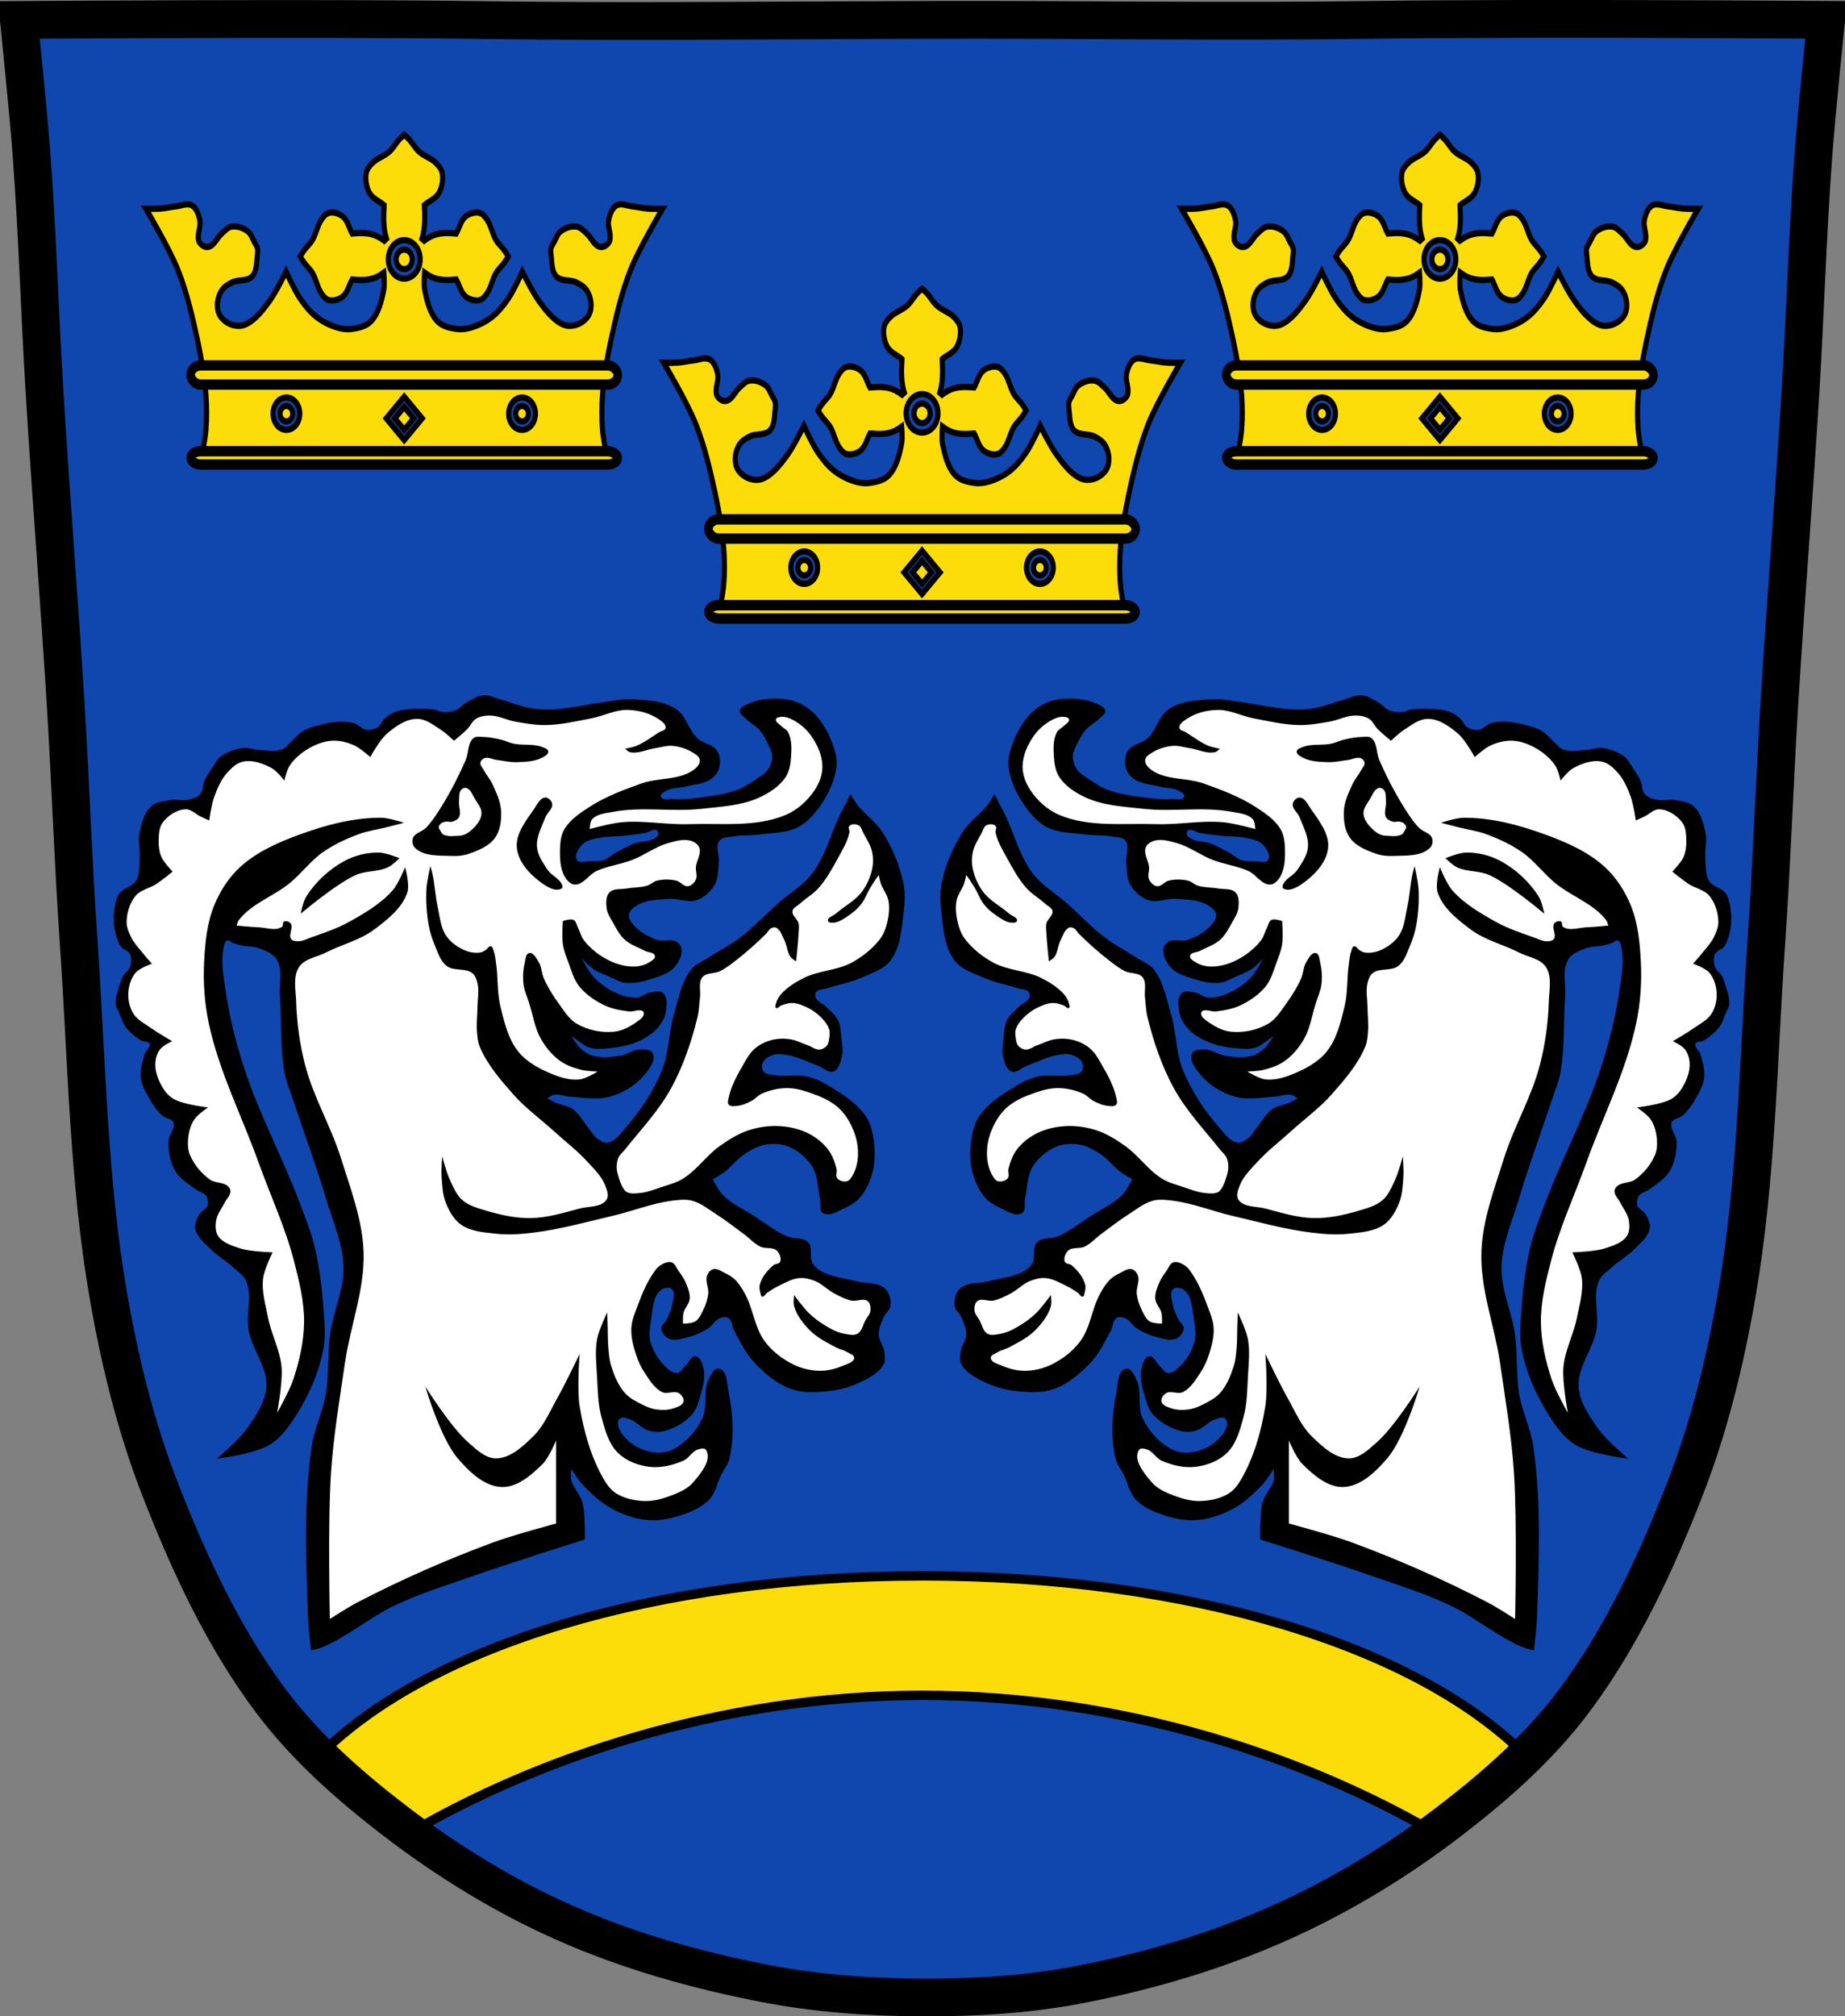
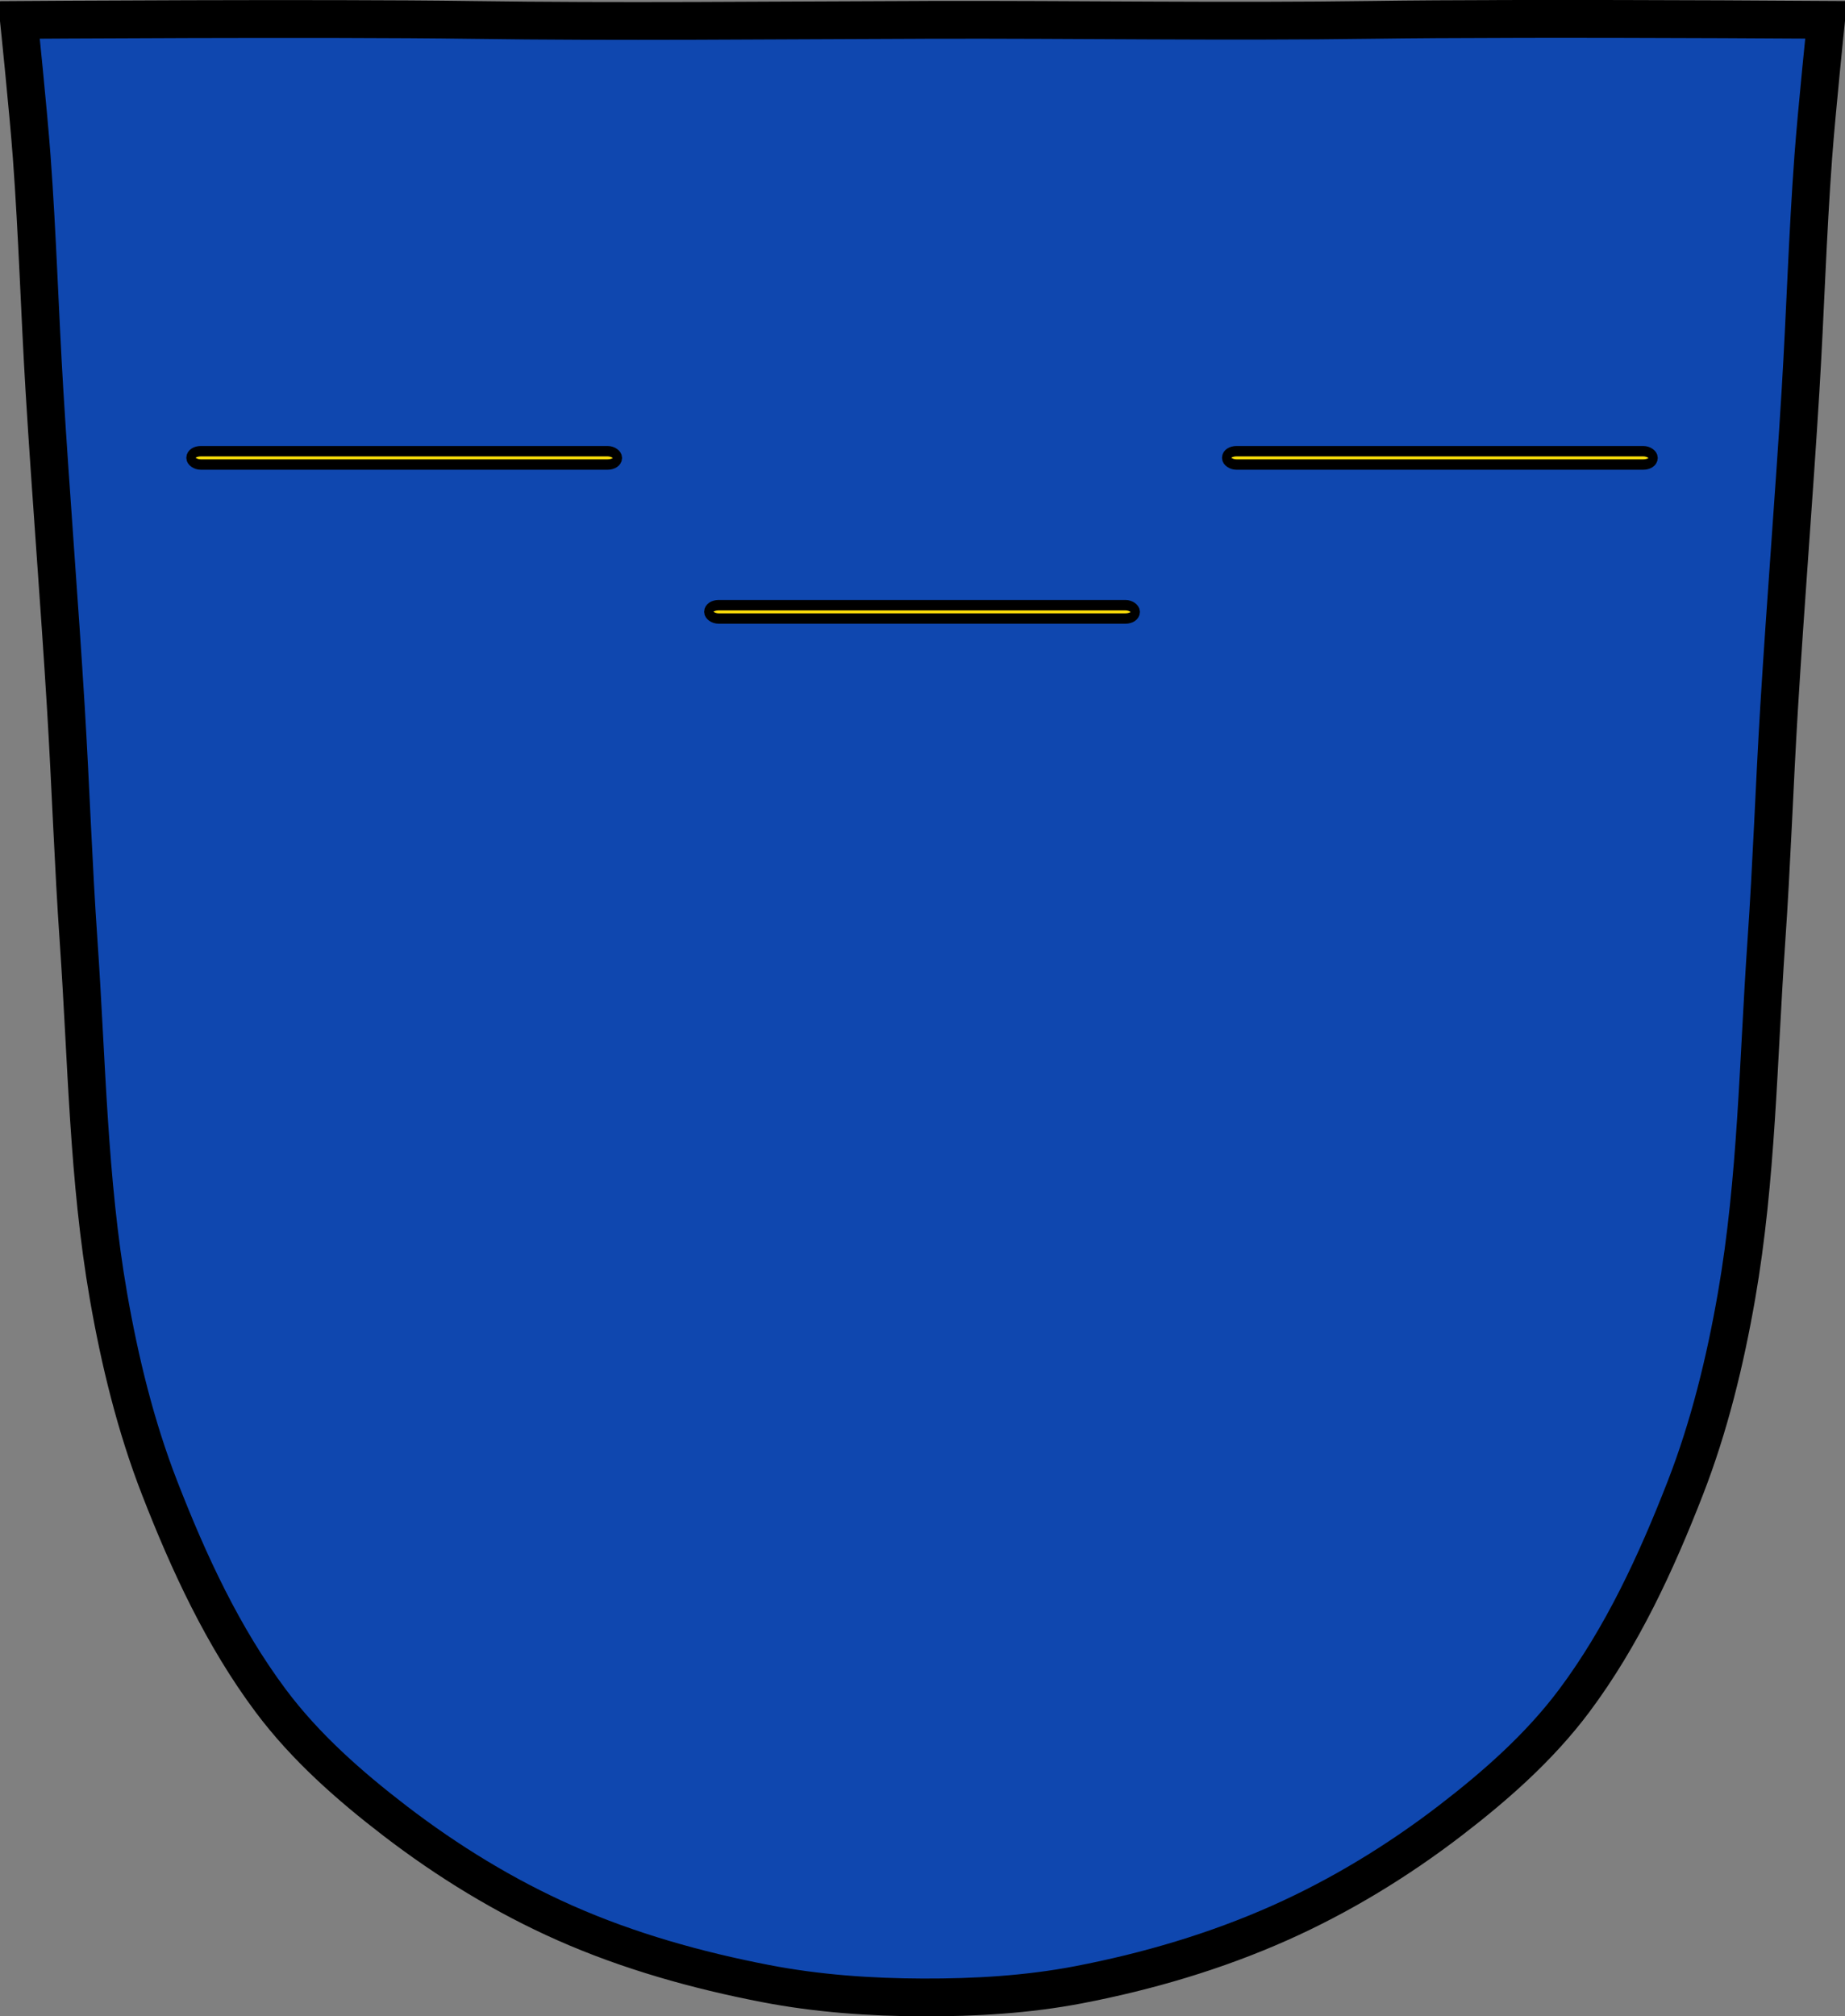
<svg xmlns="http://www.w3.org/2000/svg" xmlns:xlink="http://www.w3.org/1999/xlink" viewBox="0 0 977.12 1067.6">
  <rect x="0" y="0" width="977.12" height="1067.6" fill="#808080" stroke="none" />
  <defs>
-     <path id="0" d="m-910.9 203.28c0 0-3.226 2.403-4.719 3.75-3.347 3.02-5.869 6.98-9.438 9.719-5.081 3.899-11.82 5.245-16.75 9.344-2.266 1.884-4.568 4.03-5.656 6.813-.671 1.714-.895 3.642-.844 5.531.031 1.133.152 2.222.344 3.313.588 3.345 1.857 6.754 4 9.344 3.465 4.188 9.08 5.773 13.5 8.906-.625 9.198-.896 18.662 2.313 27.09-.671.566-1.318 1.127-2 1.594-2.171-1.37-4.484-2.536-6.75-3.5-7.641-3.25-16.306-2.979-24.688-2.375-2.793-4.175-4.203-9.505-7.938-12.781-2.309-2.026-5.361-3.194-8.344-3.75-.973-.181-1.958-.315-2.969-.344-.421-.012-.83-.023-1.25 0-1.26.069-2.51.337-3.656.813-2.478 1.029-4.414 3.232-6.094 5.375-3.655 4.661-4.836 11.01-8.313 15.813-2.442 3.374-5.964 5.772-8.656 8.938-1.201 1.412-3.344 4.438-3.344 4.438 0 0 2.143 3.057 3.344 4.469 2.692 3.165 6.214 5.563 8.656 8.938 3.477 4.805 4.657 11.182 8.313 15.844 1.68 2.143 3.616 4.315 6.094 5.344 2.445 1.015 5.282.952 7.875.469 2.982-.556 6.03-1.755 8.344-3.781 3.734-3.277 5.144-8.575 7.938-12.75 8.381.604 17.05.907 24.688-2.344 2.065-.879 4.156-1.967 6.156-3.188 0 0 1 9.134 0 13.531-2.094 9.166-5.186 19.2-12.25 25.406-5.104 4.482-12.604 5.621-19.344 6.406-4.613.537-9.369-.092-13.875-1.219-7.201-1.801-14.258-4.653-20.469-8.719-6.02-3.941-11.144-9.258-15.719-14.813-5.357-6.504-13.5-21.375-13.5-21.375 0 0-9.548 16.03-15.625 23.03-5.556 6.401-11.497 12.813-18.813 17.09-3.172 1.857-6.797 3.283-10.469 3.469-4.458.225-9.126-.833-13.06-2.938-3.056-1.634-5.96-4.068-7.531-7.156-1.385-2.72-1.663-6.074-1.219-9.09.518-3.52 2.072-7.03 4.406-9.719 2.389-2.747 5.884-4.385 9.219-5.844 6.476-2.834 15.472-.5 20.5-5.469 4.04-3.989 3.775-10.791 4.594-16.406.275-1.889.577-3.872.094-5.719-.511-1.953-1.954-3.532-3.063-5.219-1.884-2.866-3.238-6.381-6.094-8.281-4.606-3.066-10.651-4.751-16.12-3.938-3.673.546-6.612 3.442-9.594 5.656-3.963 2.943-6.385 8.05-10.906 10.03-1.602.703-3.528.889-5.219.438-2.22-.593-4.349-2.039-5.688-3.906-.616-.86-.749-2.01-.844-3.063-.428-4.801 2.531-9.681 1.438-14.375-1.042-4.469-3.229-9.534-7.281-11.688-1.489-.791-3.103-1.064-4.781-1.063-3.69.002-7.709 1.367-11.406 1.656-4.678.366-9.287 1.367-13.969 1.688-4.995.342-15.03.25-15.03.25 0 0 22.996 31.99 31.406 49.688 8.52 17.927 13.967 37.22 18.938 56.44 3.719 14.381 6.742 29.05 8.094 43.844.846 9.262.866 18.646 0 27.906-.73 7.804-4.375 23.09-4.375 23.09l166.78.313.063.125 30.594-.063 30.594.063.063-.125 166.75-.313c0 0-3.645-15.29-4.375-23.09-.866-9.26-.846-18.644 0-27.906 1.351-14.792 4.374-29.463 8.094-43.844 4.97-19.216 10.418-38.51 18.938-56.44 8.41-17.697 31.406-49.688 31.406-49.688 0 0-10.04.092-15.03-.25-4.681-.321-9.291-1.321-13.969-1.688-5.377-.421-11.393-3.124-16.16-.594-4.053 2.153-6.271 7.218-7.313 11.688-1.094 4.694 1.898 9.574 1.469 14.375-.094 1.054-.259 2.203-.875 3.063-1.338 1.868-3.468 3.313-5.688 3.906-1.691.452-3.616.266-5.219-.438-4.521-1.983-6.943-7.088-10.906-10.03-2.981-2.214-5.921-5.11-9.594-5.656-5.474-.814-11.518.872-16.12 3.938-2.855 1.9-4.21 5.415-6.094 8.281-1.109 1.687-2.551 3.266-3.063 5.219-.483 1.846-.181 3.83.094 5.719.819 5.616.557 12.417 4.594 16.406 5.03 4.968 14.02 2.635 20.5 5.469 3.335 1.459 6.83 3.097 9.219 5.844 2.335 2.685 3.888 6.199 4.406 9.719.444 3.02.166 6.374-1.219 9.09-1.572 3.089-4.475 5.522-7.531 7.156-3.937 2.105-8.604 3.162-13.06 2.938-3.672-.185-7.296-1.612-10.469-3.469-7.315-4.281-13.257-10.693-18.813-17.09-6.077-7-15.625-23.03-15.625-23.03 0 0-8.143 14.871-13.5 21.375-4.575 5.554-9.698 10.871-15.719 14.813-6.211 4.065-13.268 6.917-20.469 8.719-4.506 1.127-9.262 1.756-13.875 1.219-6.74-.785-14.24-1.924-19.344-6.406-7.06-6.204-10.156-16.241-12.25-25.406-1-4.397 0-13.531 0-13.531 2 1.22 4.091 2.309 6.156 3.188 7.641 3.25 16.306 2.948 24.688 2.344 2.793 4.175 4.203 9.473 7.938 12.75 2.309 2.026 5.361 3.225 8.344 3.781 2.593.484 5.43.546 7.875-.469 2.478-1.029 4.414-3.201 6.094-5.344 3.655-4.661 4.836-11.04 8.313-15.844 2.442-3.374 5.964-5.772 8.656-8.938 1.201-1.412 3.344-4.469 3.344-4.469 0 0-2.143-3.03-3.344-4.438-2.692-3.165-6.214-5.563-8.656-8.938-3.477-4.805-4.657-11.151-8.313-15.813-1.68-2.143-3.616-4.346-6.094-5.375-1.528-.634-3.222-.861-4.906-.813-1.01.029-1.996.162-2.969.344-2.982.556-6.03 1.724-8.344 3.75-3.734 3.277-5.144 8.606-7.938 12.781-8.381-.604-17.05-.875-24.688 2.375-2.266.964-4.579 2.13-6.75 3.5-.682-.467-1.329-1.028-2-1.594 3.208-8.432 2.937-17.896 2.313-27.09 4.415-3.133 10.03-4.718 13.5-8.906 2.143-2.59 3.412-5.999 4-9.344.511-2.909.542-6.102-.531-8.844-1.088-2.779-3.359-4.928-5.625-6.813-4.93-4.099-11.7-5.445-16.781-9.344-3.569-2.738-6.09-6.7-9.438-9.719-1.493-1.347-4.719-3.75-4.719-3.75zm.031 84.84c8.56 0 15.5 6.94 15.5 15.5 0 8.56-6.94 15.5-15.5 15.5-8.56 0-15.5-6.94-15.5-15.5 0-8.56 6.94-15.5 15.5-15.5zm0 7.656c-4.333 0-7.875 3.511-7.875 7.844 0 4.333 3.542 7.844 7.875 7.844 4.333 0 7.844-3.511 7.844-7.844 0-4.333-3.511-7.844-7.844-7.844zm-.031 118.34l17.5 17.469-17.5 17.469-17.469-17.469 17.469-17.469zm-114.69.656c7.199 0 13.03 5.833 13.03 13.03 0 7.199-5.832 13.03-13.03 13.03-7.199 0-13.03-5.833-13.03-13.03 0-7.199 5.833-13.03 13.03-13.03zm229.41 0c7.199 0 13.03 5.833 13.03 13.03 0 7.199-5.833 13.03-13.03 13.03-7.199 0-13.03-5.833-13.03-13.03 0-7.199 5.833-13.03 13.03-13.03zm-229.41 6.813c-3.431 0-6.219 2.788-6.219 6.219 0 3.431 2.788 6.219 6.219 6.219 3.431 0 6.219-2.788 6.219-6.219 0-3.431-2.787-6.219-6.219-6.219zm229.41 0c-3.431 0-6.219 2.788-6.219 6.219 0 3.431 2.788 6.219 6.219 6.219 3.431 0 6.219-2.788 6.219-6.219 0-3.431-2.788-6.219-6.219-6.219zm-114.72.813l-9.156 9.188 9.156 9.156 9.188-9.156-9.188-9.188z" stroke="#000" stroke-width="5.02" fill="#fcdd09" />
-     <rect id="1" width="415.88" x="-57.46" y="217.47" rx="9.865" height="15.473" ry="7.737" stroke-width="8.362" />
    <rect id="2" width="415.88" x="-57.46" y="286.54" rx="9.865" height="10.728" ry="5.364" />
  </defs>
  <g transform="translate(114.33 14.399)">
    <path d="m684.05-4.373c-26.17.053-51.02.198-70.798.478-79.11 1.122-156.7-.214-235.05 0-2.653.007-5.305.036-7.958.043-78.35.214-155.94 1.122-235.05 0-79.11-1.122-239.53 0-239.53 0 0 0 4.995 48.18 6.784 72.32 3.067 41.38 4.256 82.87 6.784 124.29 3.405 55.766 7.902 111.49 11.307 167.25 2.529 41.41 3.91 82.9 6.784 124.29 4.346 62.59 5.02 125.75 15.786 187.56 6.02 34.562 14.418 68.979 27.14 101.67 15.355 39.473 33.473 78.71 58.839 112.63 18.288 24.456 41.648 45.04 65.884 63.62 27.747 21.272 57.962 39.816 89.93 53.968 33.818 14.97 69.917 25.08 106.24 32.09 27.334 5.278 55.35 7.255 83.19 7.349 27.662.094 55.55-1.52 82.71-6.741 36.46-7.01 72.54-17.626 106.46-32.746 31.934-14.235 62.23-32.696 89.98-53.968 24.24-18.58 47.595-39.17 65.884-63.62 25.365-33.919 43.484-73.16 58.839-112.63 12.718-32.695 21.12-67.16 27.14-101.72 10.762-61.814 11.44-124.97 15.786-187.56 2.874-41.39 4.256-82.87 6.784-124.29 3.405-55.766 7.902-111.44 11.307-167.21 2.529-41.41 3.717-82.909 6.784-124.29 1.79-24.14 6.784-72.32 6.784-72.32 0 0-90.24-.636-168.73-.478" fill="#0f47af" />
    <g stroke="#000">
-       <path d="m374.22 819.97c-139.87 0-260.91 36.415-319.53 95.25 12.603 12.426 26.29 23.833 40.28 34.563 2.684 2.057 5.396 4.089 8.125 6.094 65.51-38.35 162.66-72.66 271.12-72.66 108.45 0 205.6 34.29 271.09 72.62 2.743-2.01 5.46-4.03 8.156-6.094 13.994-10.728 27.71-22.14 40.31-34.563-58.62-58.829-179.7-95.22-319.56-95.22z" fill="#fcdd09" stroke-linejoin="round" stroke-width="5" />
      <path d="m684.05-4.373c-26.17.053-51.02.198-70.798.478-79.11 1.122-156.7-.214-235.05 0-2.653.007-5.305.036-7.958.043-78.35.214-155.94 1.122-235.05 0-79.11-1.122-239.53 0-239.53 0 0 0 4.995 48.18 6.784 72.32 3.067 41.38 4.256 82.87 6.784 124.29 3.405 55.766 7.902 111.49 11.307 167.25 2.529 41.41 3.91 82.9 6.784 124.29 4.346 62.59 5.02 125.75 15.786 187.56 6.02 34.562 14.418 68.979 27.14 101.67 15.355 39.473 33.473 78.71 58.839 112.63 18.288 24.456 41.648 45.04 65.884 63.62 27.747 21.272 57.962 39.816 89.93 53.968 33.818 14.97 69.917 25.08 106.24 32.09 27.334 5.278 55.35 7.255 83.19 7.349 27.662.094 55.55-1.52 82.71-6.741 36.46-7.01 72.54-17.626 106.46-32.746 31.934-14.235 62.23-32.696 89.98-53.968 24.24-18.58 47.595-39.17 65.884-63.62 25.365-33.919 43.484-73.16 58.839-112.63 12.718-32.695 21.12-67.16 27.14-101.72 10.762-61.814 11.44-124.97 15.786-187.56 2.874-41.39 4.256-82.87 6.784-124.29 3.405-55.766 7.902-111.44 11.307-167.21 2.529-41.41 3.717-82.909 6.784-124.29 1.79-24.14 6.784-72.32 6.784-72.32 0 0-90.24-.636-168.73-.478z" fill="none" stroke-width="20" />
    </g>
    <g transform="matrix(.544 0 0 .658 1143.76-76.868)">
      <use xlink:href="#0" />
      <g transform="translate(-1061.37 171.46)" fill="#fcdd09" stroke="#000" stroke-linejoin="round" stroke-linecap="round" stroke-width="8.362">
        <use xlink:href="#2" />
        <use xlink:href="#1" />
      </g>
    </g>
    <g transform="matrix(.544 0 0 .658 595.26-76.868)">
      <use xlink:href="#0" />
      <g transform="translate(-1061.37 171.46)" fill="#fcdd09" stroke="#000" stroke-linejoin="round" stroke-linecap="round" stroke-width="8.362">
        <use xlink:href="#2" />
        <use xlink:href="#1" />
      </g>
    </g>
    <g transform="matrix(.544 0 0 .658 869.51 4.662)">
      <use xlink:href="#0" />
      <g transform="translate(-1061.37 171.46)" fill="#fcdd09" stroke="#000" stroke-linejoin="round" stroke-linecap="round" stroke-width="8.362">
        <use xlink:href="#2" />
        <use xlink:href="#1" />
      </g>
    </g>
    <g>
      <g transform="translate(1022.67)">
-         <path d="m-880.81 353.72c-3.393.278-6.455 2.271-9.406 3.969-1.874 1.078-3.185 3.091-5.188 3.906-2.322.945-4.97 1.18-7.469.969-1.465-.124-2.768-1.073-4.219-1.313-3.735-.616-7.568-.581-11.344-.313-3.173.226-6.443.467-9.406 1.625-2.039.797-3.883 2.087-5.5 3.563-1.422 1.297-1.959 3.515-3.594 4.531-1.783 1.108-4.08 1.624-6.156 1.313-2.262-.339-3.831-2.587-6-3.313-2.229-.746-4.618-.992-6.969-1-3.272-.011-6.565.562-9.75 1.313-3.663.863-7.442 1.751-10.688 3.656-2.509 1.472-4.283 3.893-6.469 5.813-1.498 1.315-2.671 3.191-4.531 3.906-3.936 1.514-8.445.542-12.656.313-2.682-.146-5.332-1.373-8-1.063-4.298.5-8.672 2.049-12.12 4.656-1.726 1.303-2.663 3.397-3.875 5.188-1.632 2.41-3.325 4.789-4.531 7.438-1.034 2.271-.659 5.26-2.281 7.156-1.414 1.653-3.735 2.373-5.844 2.906-3.355.848-6.968-.295-10.375.313-3.365.6-7.18.961-9.719 3.25-3.701 3.337-5.106 8.754-6.156 13.625-1.026 4.755.412 9.747 0 14.594-.325 3.825.043 8.07-1.969 11.344-1.903 3.094-6.635 3.547-8.75 6.5-1.652 2.307-2.156 5.29-2.594 8.094-.534 3.418-.617 6.971 0 10.375.659 3.635 1.511 7.562 3.906 10.375.565.664 1.575.761 2.25 1.313.889.728 1.904 1.508 2.281 2.594.71 2.045.415 4.472-.344 6.5-.674 1.803-2.619 2.854-3.563 4.531-.906 1.61-1.43 3.411-1.937 5.188-.908 3.18-2.24 6.425-1.938 9.719.16 1.739 1.252 3.269 1.938 4.875 1.026 2.403 1.678 5.04 3.25 7.125 2.308 3.062 5.41 5.585 8.75 7.469 1.191.672 3.354.03 3.906 1.281.859 1.948-1.99 3.802-2.594 5.844-1.179 3.988-2.41 8.208-1.969 12.344.381 3.573 2.171 6.884 3.906 10.03 2.01 3.654 4.389 7.247 7.469 10.06 1.683 1.539 4.948 1.452 5.813 3.563 1.351 3.3-2.567 6.809-2.594 10.375-.039 5.218.918 10.752 3.563 15.25 2.443 4.156 6.837 6.86 10.719 9.719 1.717 1.264 4.04 1.692 5.5 3.25.495.53.802 1.232.969 1.938.273 1.157.436 2.456 0 3.563-.813 2.064-3.462 2.932-4.531 4.875-1.239 2.251-2.439 4.949-1.938 7.469.874 4.389 4.977 7.476 8.094 10.688 3.481 3.586 8.01 6.03 11.688 9.406 2.534 2.327 5.764 4.309 7.125 7.469 3.424 7.953-.205 17.412 1.312 25.938 1.845 10.368 10.1 19.648 9.406 30.16-.523 7.963-5.495 15.206-10.06 21.75-4.375 6.268-16.219 16.219-16.219 16.219 0 0 19.982-2.293 28.22-7.469 6.622-4.161 11.203-11.151 15.25-17.844 6.02-9.963 10.767-21 12.969-32.438 1.431-7.431.542-15.14 0-22.688-.759-10.567-2.068-21.16-4.531-31.469-1.884-7.88-4.944-15.443-7.781-23.03-9.169-24.519-21.837-47.702-29.844-72.62-4.315-13.431-7.8-27.22-9.75-41.19-.987-7.07-2.342-14.397-.969-21.406.298-1.519.52-3.673 1.969-4.219.996-.375 1.905.918 2.906 1.281 1.48.537 2.996.966 4.531 1.313 3.207.723 6.683.441 9.75 1.625 3.357 1.295 7.208 2.76 9.06 5.844 3.354 5.578 1.149 12.946 1.625 19.438.999 13.612.067 27.463 2.594 40.875.987 5.241 3.221 10.18 4.875 15.25 5.513 16.9 11.821 33.542 16.844 50.594 3.564 12.1 9.07 24.02 9.406 36.625.326 12.12-5.501 23.67-7.125 35.688-1.423 10.525-.508 21.309-2.281 31.781-1.59 9.385-6.082 18.14-7.438 27.563-4.296 29.86-3.037 60.32-1.969 90.47.208 5.859 1.625 17.531 1.625 17.531 0 0 3.981-.845 5.844-1.625 13.804-5.777 25.364-16.01 38.906-22.375 13.992-6.578 28.872-11.12 43.47-16.219 18.783-6.56 56.75-18.5 56.75-18.5 0 0 .09-3.869 0-5.813-.216-4.663 0-9.48-1.281-13.969-1.195-4.184-4.844-7.422-5.844-11.656-.447-1.894 0-5.844 0-5.844 0 0 3.571 5.66 5.844 8.094 4.506 4.826 9.448 9.449 15.219 12.656 5.677 3.155 12.04 5.486 18.5 6.156 5.628.584 11.471-.26 16.875-1.938 5.958-1.849 12.194-4.267 16.531-8.75 3.429-3.544 4.25-8.908 6.469-13.313 1.371-2.72 3.509-5.131 4.219-8.094 2.746-11.459 2.02-23.793-.313-35.34-.902-4.467-.707-11.824-5.188-12.656-2.631-.489-4.319 3.442-5.5 5.844-3.044 6.188-.284 14.212-3.25 20.438-3.062 6.427-8.129 12.293-14.281 15.875-3.06 1.782-6.845 2.558-10.375 2.281-4.743-.372-9.563-2.219-13.281-5.188-3.163-2.525-6.454-6.03-6.813-10.06-.094-1.061.354-2.383 1.281-2.906 1.518-.857 3.54.056 5.188.625 3.575 1.234 6.095 4.762 9.719 5.844 2.592.774 5.501 1 8.125.344 5.593-1.401 11.03-4.513 14.906-8.781 2.244-2.47 3.294-5.856 4.219-9.06 1.42-4.921 3.079-10.257 1.938-15.25-.575-2.514-1.627-6.192-4.188-6.5-2.506-.301-3.648 3.507-5.531 5.188-1.373 1.226-2.386 3.425-4.219 3.594-2.604.239-4.961-2.06-6.813-3.906-3.532-3.522-6.224-8.131-7.438-12.969-.868-3.462-.291-7.17.313-10.688.96-5.593.796-12.624 5.188-16.219 1.515-1.24 4.385-1.962 5.844-.656 2.255 2.02.561 6.088 0 9.06-.495 2.624-1.747 5.079-2.938 7.469-.736 1.477-2.646 2.569-2.594 4.219.071 2.248 1.876 4.532 3.906 5.5 2.934 1.398 6.558.134 9.719-.625 4-.961 7.9-2.668 11.375-4.875 2.198-1.396 3.414-4.176 5.813-5.188 1.398-.589 3.251-1.076 4.563-.313 2.173 1.266 2.01 4.609 3.219 6.813 3.134 5.704 5.942 11.765 10.375 16.531 5.478 5.89 11.914 11.49 19.469 14.25 6 2.193 12.761 1.921 19.12 1.313 5.899-.564 11.854-1.949 17.188-4.531 4.865-2.355 10.474-4.972 13-9.75 1.113-2.105.654-4.769.313-7.125-.427-2.944-2.811-5.465-2.906-8.438-.104-3.25 1.301-6.422 2.594-9.406.907-2.092 3.255-3.584 3.563-5.844.424-3.119-.347-6.858-2.594-9.06-3.912-3.838-10.623-2.763-15.906-4.219-6.07-1.672-12.672-2.096-18.16-5.188-1.799-1.014-3.518-2.419-4.531-4.219-1.841-3.27.271-8.28-2.281-11.03-2.676-2.885-7.747-1.654-11.344-3.25-6.169-2.737-11.522-7.02-17.188-10.688-5.688-3.683-12.139-6.497-16.875-11.344-2.242-2.295-5.188-8.125-5.188-8.125 0 0 4.212-2.418 6.156-3.875 3.922-2.94 6.902-7.108 11.03-9.75 3.384-2.165 7.06-4.222 11.03-4.844 4.081-.639 8.524-.365 12.313 1.281 4.99 2.169 9.531 6.06 12.344 10.719 2.928 4.848 2.649 11 3.875 16.531.574 2.587-.616 6.366 1.625 7.781 3.48 2.198 8.254-1.2 12-2.906 2.893-1.318 5.723-3.108 7.781-5.531 3.193-3.758 5.297-8.499 6.5-13.281 1.346-5.351 1.413-11.1.656-16.563-.623-4.504-1.667-9.206-4.219-12.969-4.654-6.861-12.09-11.537-19.16-15.875-3.714-2.28-7.75-4.222-12-5.188-5.486-1.246-11.301.307-16.844-.656-2.122-.369-4.826-.244-6.156-1.938-1-1.278-1.022-3.398-.344-4.875.902-1.965 3.136-3.191 5.188-3.875 2.461-.82 5.224-.438 7.781 0 5.763.987 11.07 3.813 16.563 5.813 2.604.948 5.179 3.89 7.781 2.938 2.909-1.064 3.799-5.115 4.531-8.125.767-3.153.028-6.492-.313-9.719-.322-3.058-.298-6.32-1.625-9.09-1.422-2.972-4.179-5.099-6.5-7.438-1.727-1.739-4.617-2.589-5.5-4.875-.353-.913-.303-2.145.313-2.906 1.289-1.595 3.891-1.342 5.844-1.969 5.925-1.903 12.146-2.997 17.844-5.5 5.5-2.416 11.908-4.326 15.563-9.09 5.52-7.201 6.02-17.244 7.125-26.25.618-5.04.733-10.277-.313-15.25-1.974-9.391-5.881-18.497-11.03-26.594-3.614-5.682-9.554-9.543-13.625-14.906-1.233-1.625-3.25-5.188-3.25-5.188 0 0-1.275 2.585-1.938 3.875-1.06 2.065-2.216 4.078-3.25 6.156-5.213 10.478-7.867 22.432-14.906 31.781-4.839 6.426-12.144 10.562-18.16 15.906-6.75 6-12.935 12.69-20.12 18.16-5.3 4.03-11.278 7.03-16.844 10.688-3.058 2.01-6.814 3.327-9.09 6.188-5.204 6.532-6.695 15.345-9.09 23.344-2.954 9.85-2.586 20.634-6.469 30.16-4.439 10.887-11.08 20.987-18.813 29.844-2.876 3.295-5.74 7.768-10.06 8.438-1.964.304-3.901-1.1-5.5-2.281-1.915-1.415-3.041-3.669-4.563-5.5-2.796-3.364-4.831-7.543-8.406-10.06-2.544-1.793-5.926-2.01-8.781-3.25-1.552-.673-4.531-2.281-4.531-2.281 0 0 2.02-1.669 3.25-1.938 2.869-.626 5.818.806 8.75.969 7.02.389 14.335 1.921 21.09 0 6.724-1.91 13.303-5.69 17.813-11.03 2.784-3.298 6.79-8.132 4.875-12-1.094-2.209-4.661-1.994-7.125-1.938-3.52.081-6.584 2.703-10.06 3.25-4.806.756-9.906 1.299-14.594 0-2.43-.673-4.596-2.218-6.469-3.906-2.01-1.81-4.875-6.469-4.875-6.469 0 0 2.143 1.532 3.25 2.25 2.115 1.372 4.05 3.194 6.469 3.906 3.216.947 6.724.625 10.06.313 4.962-.464 9.99-1.312 14.594-3.219 3.907-1.618 7.788-3.735 10.688-6.813 2.29-2.43 4.24-5.503 4.875-8.781.663-3.423 1.279-8.01-1.281-10.375-1.749-1.616-4.809-.709-7.156-.313-2.296.388-4.149 2.387-6.469 2.594-3.738.333-7.586-.793-11.03-2.281-4.488-1.939-8.612-4.882-12-8.406-2.764-2.875-6.5-10.06-6.5-10.06 0 0 3.639 3.983 5.844 5.5 2.669 1.837 5.776 2.934 8.75 4.219 2.764 1.195 5.443 2.93 8.438 3.25 4.895.523 9.912-.758 14.594-2.281 4.046-1.317 8.481-2.665 11.344-5.813 2.35-2.584 4.268-6.276 3.906-9.75-.161-1.551-1.256-3.074-2.594-3.875-2.888-1.73-6.859.066-10.06-.969-4.288-1.384-8.511-3.587-11.656-6.813-1.723-1.767-3.86-4.047-3.594-6.5.248-2.285 2.571-4.04 4.563-5.188 4.868-2.805 10.929-2.829 16.531-3.25 4.963-.373 10.204 2.288 14.906.656 3.91-1.357 7.338-4.508 9.406-8.094 2.034-3.526 1.843-7.953 2.281-12 .407-3.763-1.984-8.366.313-11.375 1.577-2.066 4.914-1.774 7.469-2.25 4.369-.814 8.877-.376 13.281-.969 7.207-.97 15.05-.684 21.406-4.219 5.682-3.16 9.901-8.747 13.313-14.281 3.267-5.299 5.779-11.313 6.469-17.5.363-3.252-.263-6.641-1.281-9.75-2.033-6.206-5.065-12.308-9.406-17.188-2.732-3.07-6.257-5.574-10.06-7.125-3.851-1.569-8.154-2.01-12.313-1.938-4.515.082-9.215.696-13.313 2.594-1.884.873-4.595 1.813-4.844 3.875-.213 1.76 2.02 2.946 3.25 4.219 2.14 2.205 5.116 3.519 7.125 5.844 2.061 2.384 3.558 5.23 4.875 8.094.857 1.863 1.923 3.793 1.938 5.844.017 2.496-.868 5.068-2.281 7.125-1.568 2.282-4.176 3.666-6.469 5.219-3.087 2.09-6.266 4.175-9.75 5.5-5.787 2.2-12.02 3.03-18.16 3.875-5.15.709-10.374 1.327-15.563 1-2.306-.145-6.133.896-6.813-1.313-.45-1.461 1.904-2.524 3.25-3.25 2.818-1.52 6.307-1.137 9.406-1.938 4.933-1.274 10.552-1.43 14.594-4.531 1.927-1.479 3.38-3.778 3.875-6.156.58-2.784.283-6.06-1.281-8.438-2.244-3.407-7.389-3.72-10.375-6.5-4.7-4.376-6.02-12.02-11.375-15.563-6.387-4.224-14.734-4.69-22.375-5.188-5.528-.36-11.04.907-16.531 1.625-5.974.781-11.865 2.162-17.844 2.906-3.768.469-7.546.99-11.344.969-3.367-.019-6.758-.323-10.06-.969-5.203-1.017-10.1-3.152-15.219-4.531-2.792-.752-5.556-2.267-8.438-2.031m90.22 71.22c.526-.047 1.025.033 1.5.313.665.392.924 1.484.688 2.219-.458 1.427-2.198 2.099-3.563 2.719-2.585 1.174-5.654.81-8.344 1.719-3.704 1.252-7.126 3.228-10.563 5.094-2.216 1.203-4.071 3.126-6.469 3.906-2.547.829-5.354.614-8.03.688-1.874.051-4.03.878-5.594-.156-.678-.448-.974-1.408-1.031-2.219-.083-1.183.456-2.37 1.031-3.406.917-1.653 2.125-3.234 3.719-4.25 2.545-1.623 5.719-2.02 8.688-2.563 3.584-.66 7.281-.473 10.906-.844 4.04-.414 8.09-.857 12.09-1.531 1.631-.275 3.391-1.547 4.969-1.688" id="3" />
-         <path d="m-805.69 361.47c-6.152.215-12 3.317-18.09 4.469-7.973 1.508-15.95 3.415-24.06 3.563-5.383.098-10.756-.869-16.06-1.781-4.714-.811-9.186-3.317-13.969-3.281-2.451.019-5.05.478-7.125 1.781-1.967 1.234-2.847 3.714-4.469 5.375-2.207 2.261-7.125 6.219-7.125 6.219 0 0-3.946-3.859-6.25-5.344-4.136-2.666-8.454-6.298-13.375-6.25-5.85.057-11.319 3.967-15.781 7.75-3.901 3.308-8.906 12.469-8.906 12.469 0 0-5.374-4.829-8.625-6.25-3.704-1.619-7.842-2.654-11.875-2.375-4.502.312-8.921 2.132-12.781 4.469-3.718 2.251-7.166 5.26-9.531 8.906-1.484 2.287-2.656 7.75-2.656 7.75 0 0-3.869-5.03-6.563-6.531-4.536-2.527-10.05-4.556-15.16-3.594-3.431.647-6.299 3.365-8.625 5.969-3.219 3.604-5.182 8.244-6.844 12.781-1.464 3.997-2.656 12.469-2.656 12.469 0 0-2.986-1.36-4.469-2.063-2.683-1.272-5.064-3.995-8.03-3.875-4.704.19-9.408 3.326-12.187 7.125-1.86 2.542-1.972 6.071-2.063 9.219-.085 3.01.266 6.174 1.469 8.938 1.297 2.981 5.938 7.719 5.938 7.719 0 0-5.582 4.547-8.594 6.531-3.521 2.32-8.302 3.01-11 6.25-3.09 3.708-4.645 8.863-4.781 13.688-.081 2.885 1.139 5.72 2.406 8.313 1.401 2.867 3.643 5.217 5.625 7.719 1.701 2.149 5.344 6.25 5.344 6.25 0 0-6.463 2.254-8.594 4.75-2.463 2.885-3.671 6.931-3.875 10.719-.204 3.768.672 7.81 2.687 11 2.183 3.454 6.173 5.347 9.5 7.719 3.516 2.506 11 6.844 11 6.844 0 0-4.987 2.329-6.531 4.469-1.689 2.34-2.448 5.428-2.375 8.313.109 4.292 1.886 8.544 4.156 12.188 1.409 2.26 3.306 4.349 5.625 5.656 5.423 3.057 18.16 4.438 18.16 4.438 0 0-5.657 3.784-7.438 6.563-1.984 3.096-2.865 6.897-3.156 10.563-.218 2.736-.023 5.636 1.062 8.156 2.2 5.105 6 9.716 10.531 12.938 2.717 1.932 6.868 1.244 9.406 3.406.777.662 1.447 1.667 1.469 2.688.048 2.215-1.992 3.948-2.969 5.938-1.564 3.187-4.057 6.09-4.625 9.594-.444 2.734-.484 5.952 1.062 8.25 2.477 3.682 7.378 5.149 11.594 6.531 5.501 1.804 17.25 2.094 17.25 2.094 0 0-4.521 9.05-5.063 13.969-.765 6.952 1.318 13.954 2.688 20.813 1.77 8.864 6.368 17.15 7.125 26.16.676 8.04-2.375 24.09-2.375 24.09 0 0 6.56-11.571 8.625-17.844 3.185-9.673 5.535-19.848 5.656-30.03.131-11.04-2.601-21.996-5.375-32.688-4.629-17.84-12.491-34.684-18.719-52.03-8.804-24.523-20.911-48.11-26.344-73.59-2.269-10.639-3.044-21.667-2.5-32.531.508-10.154 1.505-20.617 5.344-30.03 3.124-7.661 7.863-14.983 14-20.531 8.782-7.94 20.07-12.878 31.19-16.938 13.875-5.065 28.637-9.04 43.41-8.906 4.063.038 11.906 2.656 11.906 2.656 0 0-6.142 1.601-9.219 2.375-4.848 1.219-9.87 1.871-14.563 3.594-6.656 2.444-13.207 5.456-19.03 9.5-6.565 4.559-11.361 11.263-17.531 16.344-8.599 7.081-20.22 10.838-27.06 19.625-.656.842-1.187 2.969-1.187 2.969 0 0 7.505.801 11.281.906 4.261.118 9.384 2.22 12.813-.313.756-.559.051-2.204.875-2.656 1.074-.59 2.791-.077 3.563.875 1.747 2.158-1.351 6.121.313 8.344.751 1 2.309 1.164 3.563 1.188 2.477.047 4.787-1.274 7.125-2.094 6.877-2.411 13.858-4.757 20.22-8.313 8.236-4.603 16.705-9.546 22.906-16.656 3.03-3.475 6.531-12.188 6.531-12.188 0 0 2.597 9.126 1.188 13.375-2.763 8.326-10.511 14.364-17.531 19.625-7.555 5.662-17.15 7.906-25.563 12.188-4.821 2.453-11.328 3.186-14.281 7.719-3.365 5.164-1.685 12.276-1.5 18.438.34 11.304 1.936 22.648 4.781 33.594 4.435 17.06 13.753 32.513 19 49.34 5.04 16.15 11.31 32.434 11.906 49.34.697 19.781-6.931 38.98-9.813 58.56-2.865 19.469-6.121 38.928-7.438 58.56-1.724 25.708-.594 77.31-.594 77.31 0 0 9.745-6.279 14.875-8.938 23.08-11.963 46.958-22.485 71.34-31.5 10.968-4.055 33.594-10.09 33.594-10.09v-44c0 0-3.723 9.09-7.125 12.469-5.888 5.845-13.427 12.479-21.719 12.188-9.366-.33-17.393-8.301-23.469-15.438-8.942-10.504-16.969-37.781-16.969-37.781 0 0 13.302 21.275 22.594 29.438 4.303 3.78 9.147 8.648 14.875 8.625 7.597-.031 14.173-6.304 19.625-11.594 5.722-5.552 8.846-13.285 12.781-20.22 4.332-7.631 11.875-23.469 11.875-23.469 0 0-1.476 18.528 0 27.625 2.209 13.61 6.101 27.366 13.09 39.25 1.636 2.781 3.771 5.455 6.531 7.125 4.298 2.6 9.542 3.686 14.563 3.875 4.331.163 8.742-.888 12.813-2.375 4.71-1.721 9.772-3.654 13.06-7.438 4.057-4.665 10.133-12.01 6.844-17.25-.74-1.178-2.824-.682-4.156-.281-3.113.936-4.778 4.621-7.75 5.938-5.616 2.488-12.03 4.02-18.12 3.281-6.03-.732-12.334-3.165-16.656-7.438-4.888-4.832-6.79-12.1-8.625-18.719-1.943-7.01-1.978-14.452-2.375-21.719-.357-6.531-1.167-13.19 0-19.625.906-4.998 5.375-14.25 5.375-14.25 0 0 .191 5.538.281 8.313.11 3.369.001 6.768.313 10.125.297 3.294.469 6.628 1.469 9.781 1.607 5.069 3.652 10.281 7.156 14.281 2.445 2.791 5.87 4.588 9.188 6.25 2.438 1.221 5.05 2.294 7.75 2.656 2.953.396 6.085.364 8.906-.594 2.03-.689 4.821-1.484 5.344-3.563.411-1.634-.96-3.523-2.375-4.438-2.502-1.617-6.222.7-8.906-.594-4.107-1.979-6.684-6.335-9.219-10.125-2.07-3.095-3.628-6.543-4.75-10.09-1.394-4.412-2.62-9.07-2.375-13.688.23-4.322 2.041-8.416 3.563-12.469 1.963-5.229 4.112-10.485 7.125-15.188 1.328-2.072 2.662-4.322 4.75-5.625 1.733-1.082 4.03-2.153 5.969-1.5 1.804.609 2.465 2.913 3.563 4.469 1.411 2 2.901 3.992 3.844 6.25 1.139 2.728 2.356 5.649 2.094 8.594-.24 2.696-2.655 4.804-3.281 7.438-.436 1.834-.281 5.656-.281 5.656 0 0 4.666.008 6.531-1.188 2.037-1.305 3.091-3.765 4.156-5.938 1.325-2.702 2.327-5.638 2.688-8.625.393-3.252-1.755-6.749-.594-9.813.547-1.441 1.781-2.927 3.281-3.281 2.135-.504 4.242 1.144 6.219 2.094 1.808.869 3.609 1.867 5.063 3.25 2.212 2.104 3.853 4.774 5.344 7.438 4.512 8.06 5.164 18.18 10.719 25.563 3.899 5.182 9.327 9.346 15.16 12.188 4.3 2.096 9.186 3.248 13.969 3.281 4.16.029 8.378-1.016 12.188-2.688 2.215-.972 5.836-1.739 5.938-4.156.065-1.547-2.243-2.16-3.563-2.969-1.93-1.183-4.254-1.588-6.25-2.656-4.798-2.568-9.809-5.088-13.656-8.938-3.594-3.597-6.897-7.907-8.344-12.781-.564-1.9 0-5.938 0-5.938 0 0 5.132 7.139 8.344 10.09 3.459 3.182 7.418 5.873 11.594 8.03 2.061 1.065 4.247 1.973 6.531 2.375 2.342.413 5.063 1.185 7.125 0 2.388-1.371 2.849-4.719 4.188-7.125.926-1.666 2.465-3.166 2.656-5.063.176-1.747-.081-3.986-1.469-5.063-2.272-1.762-5.816.334-8.625-.281-3.254-.713-6.273-2.32-9.219-3.875-3.549-1.873-6.392-5.059-10.125-6.531-2.622-1.034-5.505-1.752-8.313-1.5-3.685.331-7.07 2.283-10.406 3.875-2.286 1.089-4.438 2.451-6.531 3.875-.934.636-1.586 2.312-2.688 2.063-.648-.147-.702-1.139-.875-1.781-.413-1.534-.746-3.222-.313-4.75 1.124-3.968 3.997-7.406 7.125-10.09 1.01-.866 3.066-.561 3.594-1.781.821-1.899-.279-4.546-1.781-5.969-2.147-2.033-5.954-.795-8.625-2.063-3.259-1.546-5.724-4.418-8.625-6.563-4.91-3.629-9.724-7.411-14.875-10.688-4.117-2.619-8.06-5.896-12.781-7.125-3.357-.873-6.965-.431-10.406 0-10.755 1.348-20.943 5.541-31.5 8-14.01 3.262-27.939 7.223-42.22 8.938-6.398.768-12.907 1.295-19.313.594-6.403-.701-13.437-1.108-18.75-4.75-3.81-2.612-6.269-7.04-8.03-11.313-1.84-4.457-2.044-9.439-2.375-14.25-.245-3.56.313-10.719.313-10.719 0 0 2.109 8.117 3.844 11.906 1.832 4 3.538 8.375 6.844 11.281 3.498 3.076 8.317 4.326 12.781 5.656 7.603 2.265 15.567 3.994 23.5 3.875 8.783-.131 17.349-2.827 25.844-5.063 4.849-1.276 11.588-.521 14.281-4.75 1.393-2.188.09-5.343-.875-7.75-1.895-4.728-5.79-8.421-9.219-12.188-5.335-5.861-11.7-10.698-17.563-16.03-7.214-6.562-15.219-12.327-21.688-19.625-6.838-7.716-13.839-15.781-17.844-25.281-1.057-2.507-1.25-5.319-1.469-8.03-.358-4.446.232-8.915.281-13.375.045-4.063.933-8.233 0-12.188-.458-1.941-1.151-4.072-2.688-5.344-3.649-3.02-9.933-.947-13.656-3.875-3.488-2.743-4.804-7.507-6.531-11.594-1.367-3.235-2.391-6.635-3-10.09-1.102-6.258-1.526-12.686-1.188-19.03.22-4.116 2.094-12.188 2.094-12.188 0 0 .871 2.963 1.188 4.469 1.197 5.692 1.418 11.543 2.688 17.219 1.15 5.141 1.486 10.793 4.438 15.16 2.333 3.448 5.985 6.111 9.813 7.75 2.577 1.103 5.568 1.574 8.344 1.188.967-.134 1.807-.707 2.656-1.188 1.053-.595 1.79-2.365 2.969-2.094.994.229 1.152 1.728 1.5 2.688.722 1.992.881 4.154 1.188 6.25 1.124 7.688.518 15.643 2.375 23.19 2.041 8.291 4.126 17.17 9.531 23.781 4.576 5.596 11.42 9.175 18.12 11.875 4.489 1.808 9.442 3.236 14.25 2.688 3.439-.392 9.531-4.156 9.531-4.156 0 0-5.826-.189-8.625-.906-3.958-1.014-7.971-2.356-11.281-4.75-4.154-3-7.591-7.137-10.125-11.594-3.299-5.802-4.242-12.666-6.25-19.03-1.028-3.259-2.557-6.42-2.969-9.813-.455-3.743-.286-7.614.594-11.281.455-1.898.461-4.99 2.375-5.375 2.268-.457 3.837 2.819 5.063 4.781 1.594 2.552 1.468 5.843 2.688 8.594 2.053 4.63 4.731 9 7.719 13.09 2.898 3.967 5.559 8.541 9.813 11 5.872 3.395 13.164 4.897 19.906 4.156 4.541-.499 8.806-2.969 12.5-5.656 1.191-.867 2.553-1.837 2.969-3.25.17-.578.147-1.392-.313-1.781-1.89-1.601-4.947.303-7.406 0-4.461-.549-9.04-1.343-13.09-3.281-5.04-2.411-9.886-5.728-13.375-10.09-2.852-3.568-4.049-8.224-5.656-12.5-1.202-3.198-2.468-6.432-2.969-9.813-.596-4.02 0-12.188 0-12.188 0 0 3.971-1.457 5.656-.594 1.422.728 1.633 2.741 2.375 4.156 1.173 2.238 1.707 4.867 3.281 6.844 3.471 4.358 8.07 7.94 13.06 10.406 4.03 1.989 8.599 3.301 13.09 3.281 2.764-.012 5.662-.67 8.03-2.094 1.383-.831 3.543-1.976 3.25-3.563-.362-1.961-3.58-1.757-5.344-2.688-3.61-1.904-7.666-3.195-10.688-5.938-2.585-2.346-4.262-5.58-5.969-8.625-1.432-2.554-3.21-5.125-3.563-8.03-.34-2.798-.447-6.275 1.5-8.313 2.176-2.277 6.12-1.53 9.219-2.094 3.543-.645 7.248-.402 10.688-1.469 1.905-.591 3.403-2.229 5.344-2.688 3.279-.774 6.839-.743 10.125 0 2.248.508 3.934 3.272 6.219 2.969 1.811-.241 3.424-1.902 4.188-3.563.911-1.981-.185-4.359 0-6.531.298-3.506 3.03-7.117 1.781-10.406-.676-1.779-2.643-3.02-4.469-3.563-3.82-1.13-8.03.129-11.875 1.188-6.752 1.862-12.503 6.369-19.03 8.906-6.193 2.407-12.984 3.184-19.03 5.938-4.13 1.88-7.06 7.386-11.594 7.156-2.118-.107-3.967-2.059-5.063-3.875-2.753-4.561-2.842-10.426-2.656-15.75.117-3.363.64-6.929 2.375-9.813 3-4.992 8.172-8.427 13.06-11.594 8.488-5.497 18.13-9.108 27.656-12.5 9.08-3.233 20.261-1.577 27.938-7.406 1.556-1.182 3.216-3.124 2.969-5.063-.248-1.946-2.478-3.139-4.156-4.156-3.109-1.885-6.784-2.969-10.406-3.281-2.988-.258-5.937.764-8.906 1.188-4.565.652-9.216 3.218-13.688 2.094-.961-.242-2.375-1.781-2.375-1.781 0 0 4.05-.718 5.938-1.5 4.271-1.769 8-4.653 11.906-7.125 1.208-.764 3.349-.962 3.563-2.375.306-2.02-2.176-3.648-3.875-4.781-4.643-3.097-10.453-4.579-16.03-4.75-.413-.013-.84-.014-1.25 0m82.56 3.625c-.233.015-.489.054-.719.094-.859.149-2.091.424-2.25 1.281-.28 1.511 1.849 2.448 2.906 3.563 1.106 1.166 2.815 1.827 3.563 3.25 1.877 3.573 1.848 7.97 1.625 12-.222 4.01-.711 8.33-2.906 11.688-3.289 5.03-8.804 8.524-14.281 11-9.331 4.218-19.982 4.691-30.16 5.844-15.584 1.766-31.621-1.289-47.03 1.625-3.83.724-8.408 1.023-11.03 3.906-1.2 1.319-1.281 5.188-1.281 5.188 0 0 11.122-3.074 16.844-3.594 11.847-1.076 23.799 1.401 35.688 1 17.15-.578 35.447 1.804 51.25-4.875 6.145-2.597 11.507-7.425 15.219-12.969 2.529-3.778 4.33-8.423 4.219-12.969-.141-5.78-2.777-11.527-6.156-16.219-2.693-3.74-6.498-6.828-10.688-8.75-1.484-.681-3.179-1.168-4.813-1.063m-160.84 10.563c.834-.026 1.732.083 2.531.094 3.307.043 6.592.717 9.813 1.469 2.228.52 4.295 1.611 6.531 2.094 4.974 1.074 10.417-.073 15.16 1.781 1.255.491 3.176 1.031 3.281 2.375.121 1.537-1.914 2.568-3.281 3.281-4.02 2.094-8.848 2.227-13.375 2.375-3.587.117-7.125-.747-10.688-1.188-2.184-.27-4.502-1.678-6.563-.906-.987.369-1.912 1.332-2.063 2.375-.202 1.404 1.111 2.624 1.781 3.875 1.429 2.666 3.496 4.965 4.75 7.719 2.065 4.535 4.287 9.301 4.469 14.281.175 4.78-.475 10.1-3.281 13.969-3.131 4.322-8.656 6.566-13.688 8.344-2.828.999-5.91 1.319-8.906 1.188-6.797-.298-15.206.451-19.906-4.469-1.182-1.237-1.519-3.465-.906-5.063 1.036-2.702 4.835-3.26 6.844-5.344 3.398-3.525 6.05-7.74 8.625-11.906 4.748-7.695 8.852-15.776 12.469-24.06 1.642-3.763.951-9.03 4.156-11.594.624-.499 1.416-.661 2.25-.688m-6.813 27.06c-.734.047-1.505.438-1.969.969-1.395 1.595-.988 4.141-1.188 6.25-.261 2.762 1.309 5.866 0 8.313-.674 1.26-2.195 1.961-3.563 2.375-1.138.345-2.392-.212-3.563 0-.833.151-1.746.34-2.375.906-.659.593-1.468 1.534-1.188 2.375.21.631 1.763 3.302 2.375 3.563 2.999 1.276 5.368.727 8.625.594 2.172-.089 4.296-1.263 5.938-2.688 2.658-2.306 5.399-5.397 5.656-8.906.214-2.92-2.049-5.525-3.563-8.03-1.24-2.053-2.17-4.969-4.469-5.656-.225-.067-.474-.078-.719-.063m42.625 5.125c1.613-.035 3.27 1.695 3.563 3.281.483 2.615-2.602 4.646-3.563 7.125-1.972 5.089-4.9 10.309-4.469 15.75.354 4.464 3.161 8.47 5.656 12.188 2.11 3.144 6.72 4.7 7.75 8.344.137.486.124 1.213-.313 1.469-3.597 2.106-8.553-1.326-11.875-3.844-5.695-4.316-11.315-10.722-11.906-17.844-.621-7.47 4.963-14.361 9.219-20.531 1.591-2.307 3.135-5.877 5.938-5.938m163.28 14.156c-.897.026-1.757.313-2.313.906-.812.868.251 2.4 0 3.563-1.051 4.871-3.771 9.25-6.156 13.625-2.957 5.423-5.975 10.932-10.06 15.563-2.894 3.279-6.838 5.483-10.06 8.438-1.353 1.239-3.581 2.064-3.875 3.875-.387 2.386 2.695 4.147 3.25 6.5.397 1.683.075 3.46 0 5.188-.216 4.987-1.313 14.906-1.313 14.906 0 0-2.178-1.256-2.906-2.25-1.839-2.511-1.837-6.01-3.25-8.781-1.239-2.431-2.05-5.677-4.531-6.813-.792-.363-1.822-.062-2.594.344-1.152.606-1.671 1.988-2.594 2.906-5.104 5.078-10.528 9.87-16.219 14.281-2.583 2-5.203 4.04-8.125 5.5-2.965 1.486-7.322.671-9.406 3.25-2.259 2.795-.842 7.121-1.281 10.688-.426 3.46-.485 7.02-1.313 10.406-3.175 12.991-7.526 25.858-13.938 37.594-6.551 11.991-16.17 22.04-24.656 32.75-1.048 1.324-2.499 2.379-3.219 3.906-.75 1.592-1 3.428-1 5.188 0 1.76.494 3.502 1 5.188.641 2.134 1.35 4.307 2.594 6.156.512.761 1.098 1.599 1.938 1.969 2.278 1 4.997.599 7.469.313 3.57-.414 6.967-1.799 10.375-2.938 3.96-1.323 8.092-2.357 11.656-4.531 7.518-4.586 12.569-12.446 19.781-17.5 4.635-3.248 9.56-6.36 14.938-8.125 5.287-1.735 10.975-2.566 16.531-2.25 5.235.298 10.566 1.518 15.25 3.875 3.982 2 7.676 4.891 10.375 8.438 2.286 3 3.636 6.707 4.531 10.375.385 1.579-.693 3.598.313 4.875 1.121 1.423 3.428 2.058 5.188 1.625 1.336-.329 2.242-1.75 2.938-2.938 1.816-3.101 2.718-6.787 2.906-10.375.236-4.49-.601-9.1-2.25-13.281-1.803-4.574-4.476-9.05-8.125-12.344-4.342-3.921-10.03-6.178-15.563-8.094-3.846-1.333-7.93-2.351-12-2.281-4.431.076-8.918 1.138-12.969 2.938-2.056.913-3.499 2.847-5.5 3.875-2.341 1.203-4.849 2.34-7.469 2.594-1.522.147-3.53.53-4.531-.625-.85-.98-.269-2.637 0-3.906 1.326-6.249 4.601-11.96 7.781-17.5 1.658-2.888 3.31-5.928 5.813-8.125 2.399-2.106 5.369-3.652 8.438-4.531 3.228-.925 6.732-1.087 10.06-.656 3.39.439 6.493 2.118 9.719 3.25 2.065.725 3.971 2.402 6.156 2.281 1.448-.08 2.956-.873 3.906-1.969.896-1.033 1.062-2.525 1.281-3.875.26-1.601.507-3.335 0-4.875-.967-2.936-3.201-5.402-5.5-7.469-2.702-2.429-6-4.227-9.406-5.5-1.648-.616-3.429-1.021-5.188-.969-1.782.053-3.502.701-5.188 1.281-1.01.347-2.01 1.893-2.906 1.313-.634-.412-.192-1.549 0-2.281.503-1.92 1.575-3.716 2.906-5.188 3.279-3.625 7.623-6.261 12-8.438 7.929-3.942 17.507-3.855 25.281-8.094 5.529-3.01 10.667-7.08 14.594-12 1.658-2.079 2.858-4.57 3.594-7.125 1.233-4.279 1.972-8.913 1.281-13.313-.549-3.492-3.114-6.361-4.219-9.719-.451-1.37-.969-4.219-.969-4.219 0 0-1.103 1.512-1.625 2.281-1.01 1.489-1.982 2.987-2.906 4.531-1.714 2.865-2.795 6.138-4.875 8.75-1.812 2.275-4.052 4.225-6.469 5.844-2.491 1.668-5.133 3.687-8.125 3.875-1.024.064-2.691.034-2.906-.969-.402-1.87 2.781-2.614 4.219-3.875 4.443-3.897 10-6.651 13.594-11.344 2.676-3.495 4.591-7.7 5.531-12 .67-3.062.679-6.346 0-9.406-.775-3.494-2.834-6.599-4.531-9.75-.783-1.453-1.127-3.462-2.594-4.219-.722-.373-1.666-.588-2.563-.563m-251.56 14.969c3.798.043 11 3 11 3 0 0-3.69 3.633-5.969 4.75-5.309 2.603-11.833 1.718-17.219 4.156-10.82 4.899-29.16 20.5-29.16 20.5 0 0 1.264-6.466 3-9.188 4.94-7.745 12.1-14.393 20.19-18.75 5.48-2.953 11.932-4.54 18.16-4.469" fill="#fff" id="4" />
-       </g>
+         </g>
      <g transform="matrix(-1 0 0 1-274.22 0)">
        <use xlink:href="#3" />
        <use xlink:href="#4" />
      </g>
    </g>
  </g>
</svg>